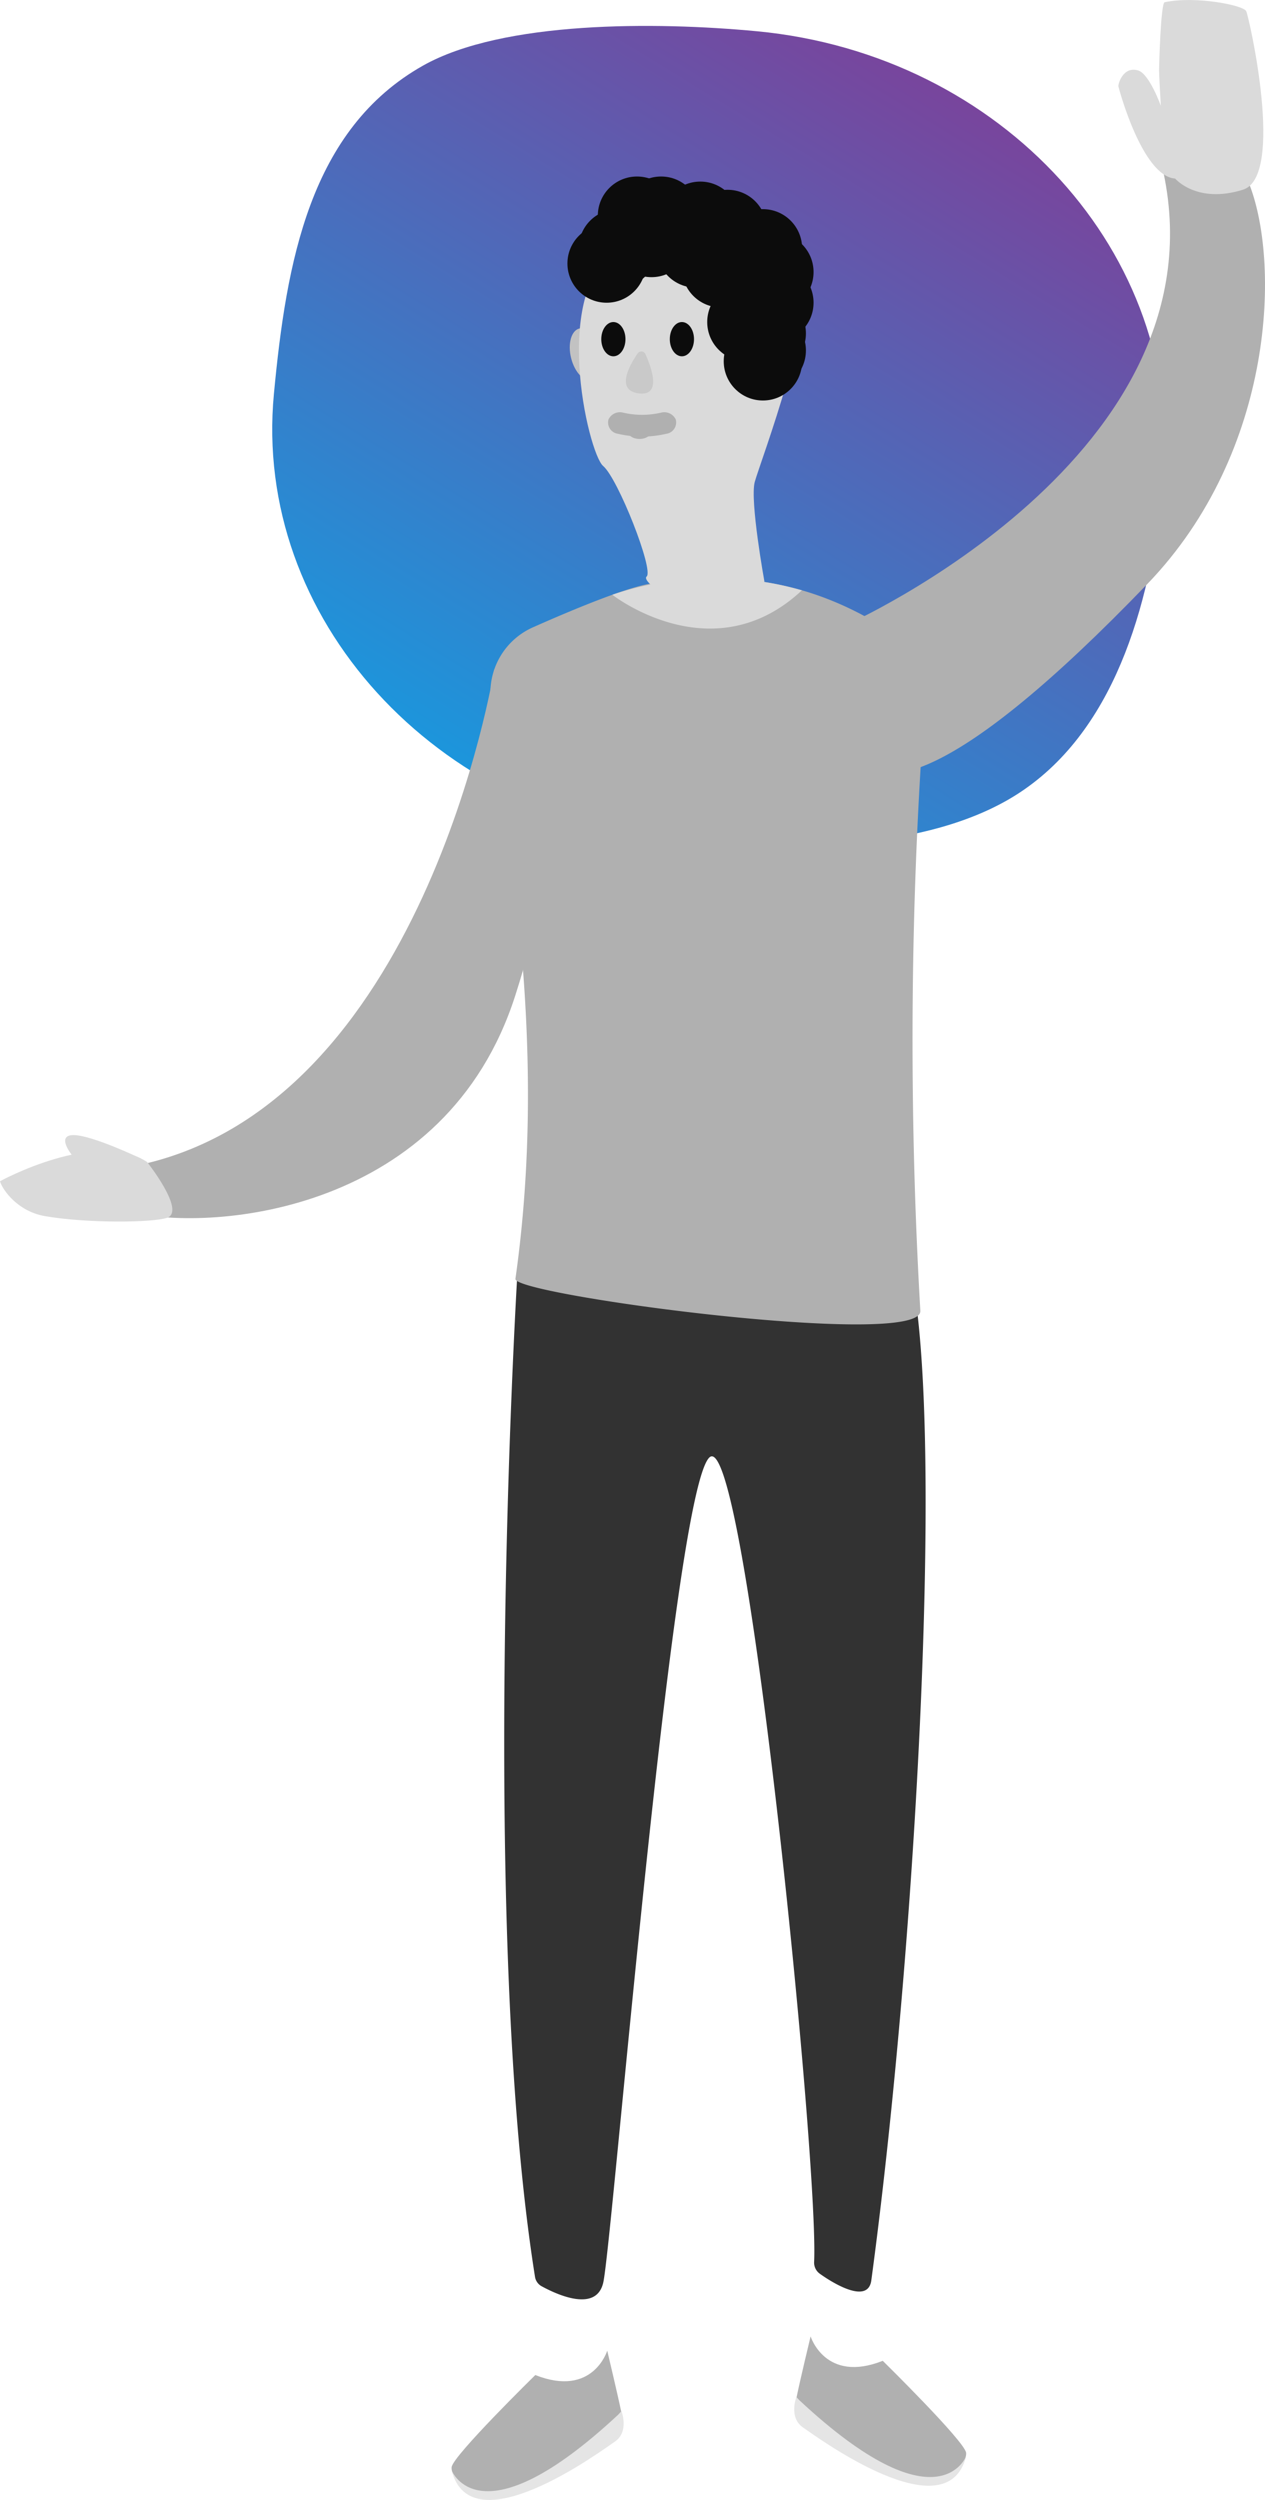
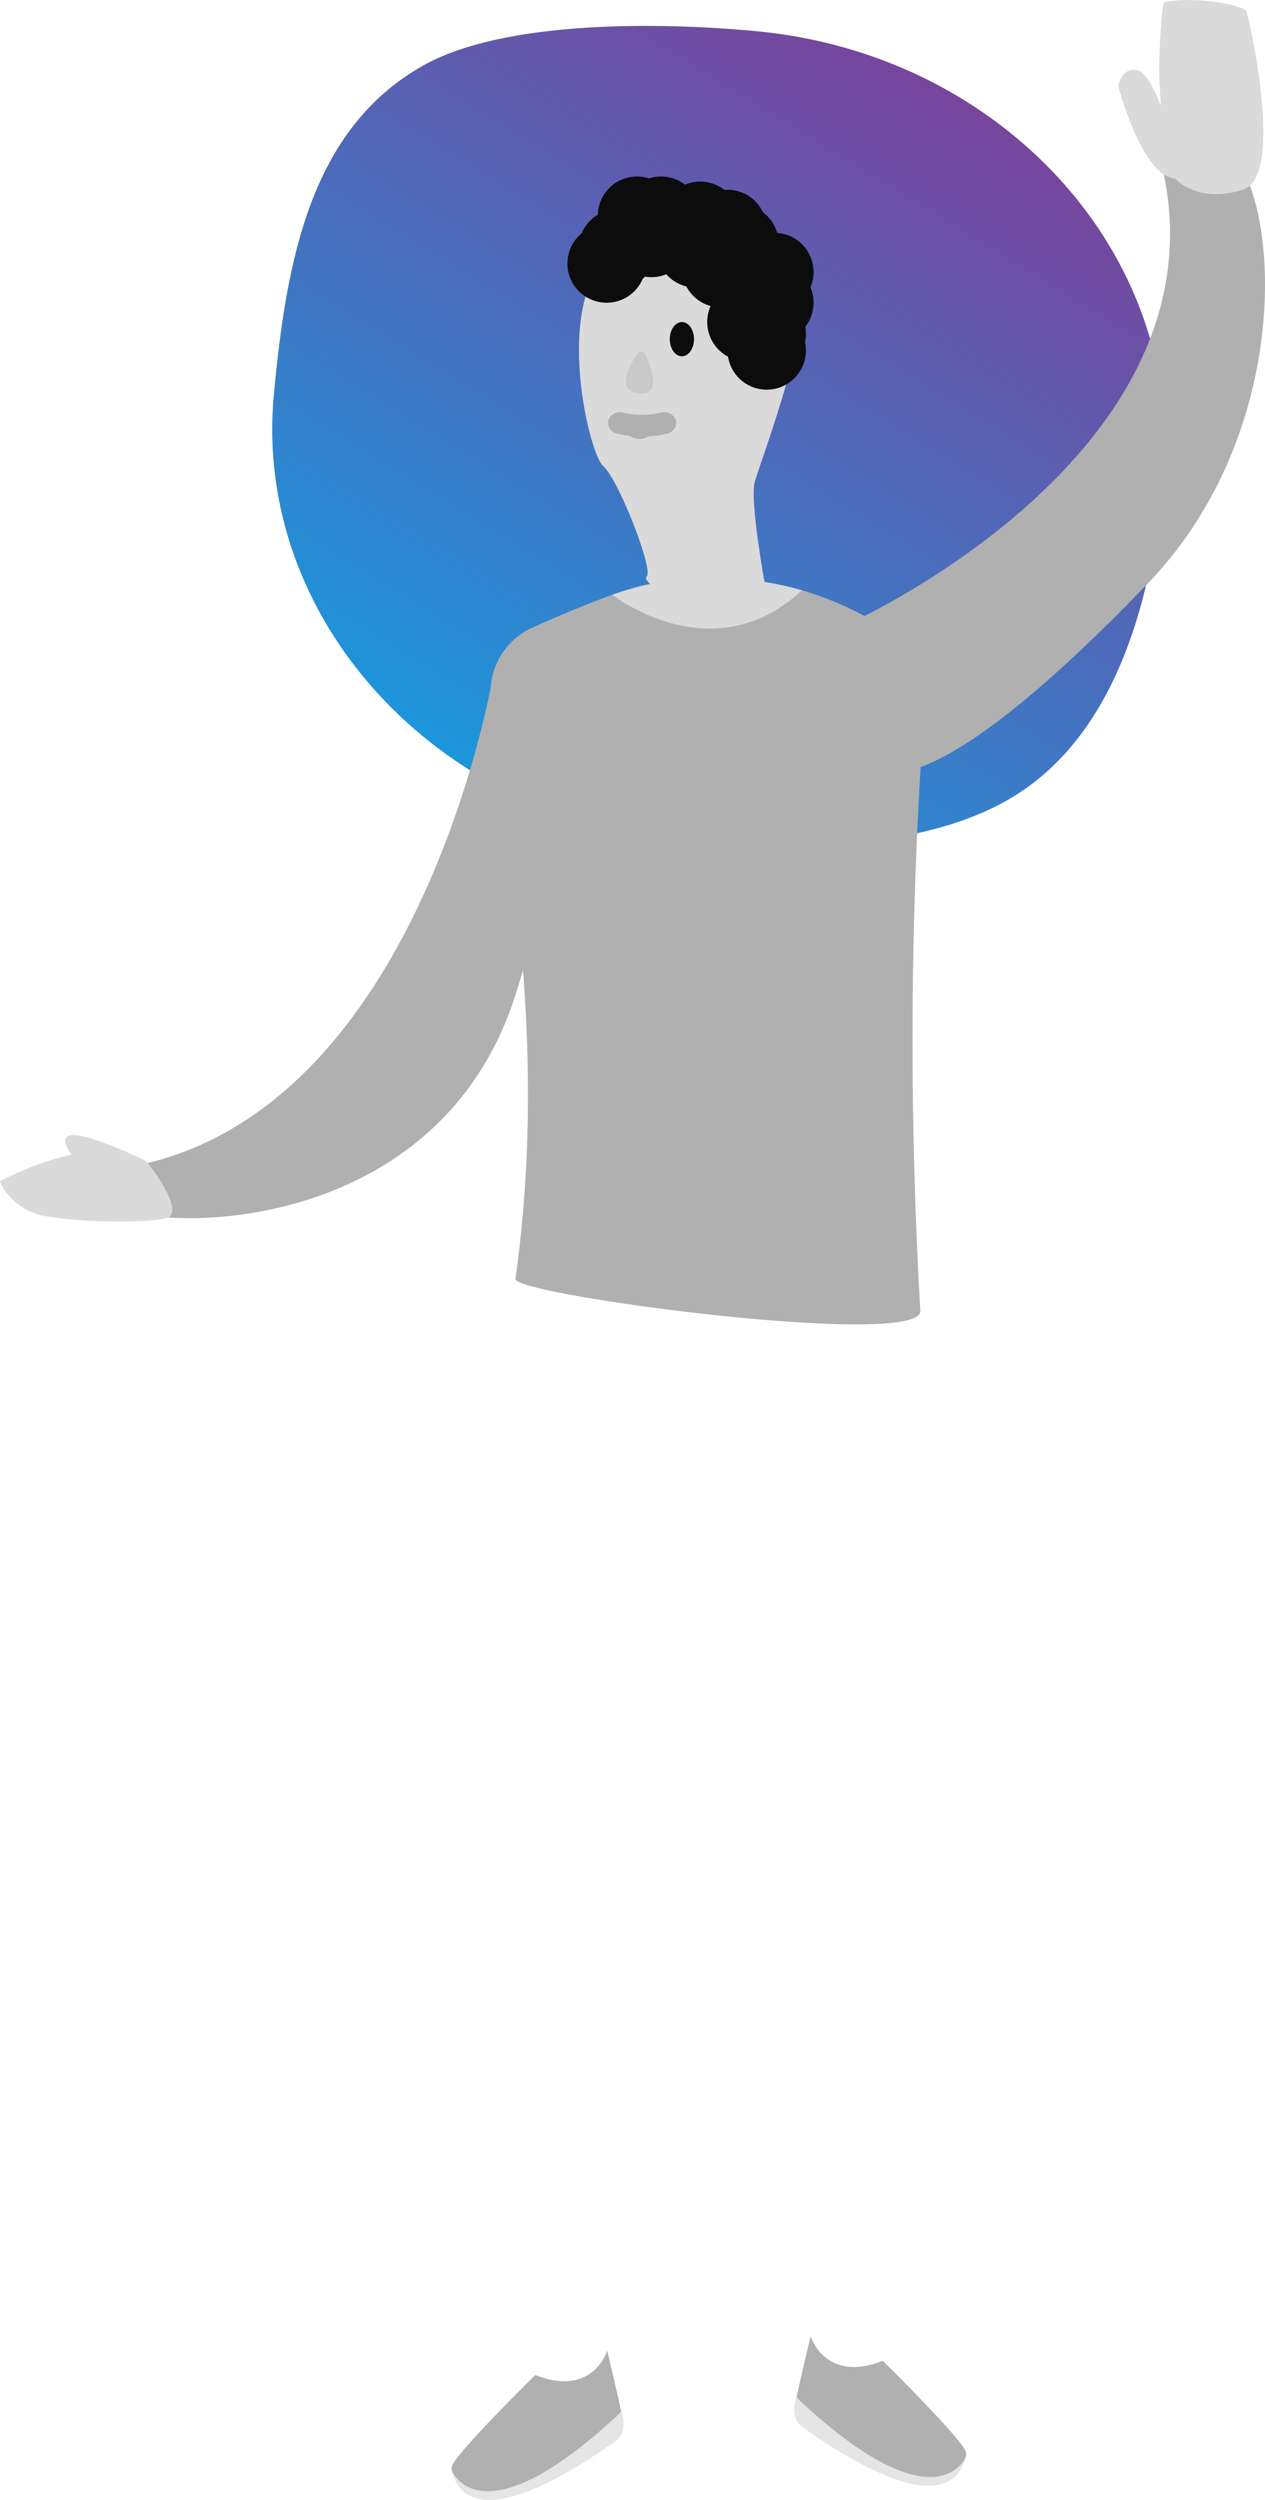
<svg xmlns="http://www.w3.org/2000/svg" viewBox="0 0 226.86 447.99">
  <defs>
    <style>.cls-1{fill:url(#Безымянный_градиент_52);}.cls-2{fill:#c2c2c2;}.cls-3{fill:#323232;}.cls-4,.cls-8{fill:#b0b0b0;}.cls-5{fill:#e5e5e5;}.cls-6{fill:#dadada;}.cls-7{fill:#0c0c0c;}.cls-8{opacity:0.42;}</style>
    <linearGradient id="Безымянный_градиент_52" x1="-353.14" y1="47.7" x2="-259.58" y2="-140.68" gradientTransform="matrix(1, 0.09, -0.09, 1, 422.38, 163.18)" gradientUnits="userSpaceOnUse">
      <stop offset="0" stop-color="#00aeef" />
      <stop offset="0.97" stop-color="#7f3f98" />
    </linearGradient>
  </defs>
  <title>BOY THIN</title>
  <g id="Слой_2" data-name="Слой 2">
    <g id="Grid">
      <g id="Слой_4" data-name="Слой 4">
        <path class="cls-1" d="M208.62,85.72c-2,21-8,44-24.89,55.73C168.33,152.2,143,152.72,122,150.73c-44-4.18-76.68-40-72.88-80.13C51.35,47,55.54,23.16,75.93,11.72c14.28-8,41.67-7.84,59.81-6.12C179.79,9.77,212.42,45.65,208.62,85.72Z" />
-         <ellipse class="cls-2" cx="105.07" cy="63.52" rx="2.73" ry="4.79" transform="translate(-12.29 27.44) rotate(-14.07)" />
-         <path class="cls-3" d="M92.75,228.83c-.5,8.58-6.58,117.65,3.19,179.15a2.34,2.34,0,0,0,1.14,1.69c2.62,1.44,9.79,4.82,11.09-.56,1.6-6.62,12.33-140.87,19-147.88,6.45-6.81,19.7,126.68,18.83,144.14a2.44,2.44,0,0,0,1,2.07c2.46,1.77,8.68,5.54,9.26,1.2,8.59-63.62,14-167.33,5.37-186.6S110.37,194,93,227.8A2.59,2.59,0,0,0,92.75,228.83Z" />
        <path class="cls-4" d="M96,425.61S81.3,440,81,442.09s4.58,8.65,12.82,4,18.19-10.95,17.6-13.85-2.52-11-2.52-11S106.34,429.7,96,425.61Z" />
        <path class="cls-5" d="M81,442.69s5,13.19,29.89-10l.56-.61s1.44,3.67-1.18,5.46S84.47,456.43,81,442.69Z" />
        <path class="cls-4" d="M158.31,423.06s14.7,14.44,14.95,16.48-4.58,8.65-12.82,4-18.18-10.95-17.6-13.86,2.53-11,2.53-11S148,427.15,158.31,423.06Z" />
        <path class="cls-5" d="M173.27,440.15s-5,13.19-29.89-10l-.56-.6s-1.43,3.67,1.19,5.46S169.84,453.88,173.27,440.15Z" />
        <path class="cls-4" d="M166.36,118.54c0-.36-.38-.79-1.06-1.26C143.42,99.66,124,104,117.43,104.5c-4,.3-14.36,4.59-21.86,7.92A12.83,12.83,0,0,0,88,125.35c1.84,19.89,10.79,59,4.43,103.85,0,2.94,73,12.61,72.62,5.69C161.22,168.7,166.48,122.13,166.36,118.54Z" />
        <path class="cls-6" d="M109.81,106.58s18,14.15,34-.79A57,57,0,0,0,109.81,106.58Z" />
        <path class="cls-4" d="M88.62,120S76,198.88,23.84,209c-1.43,1.72-6,6.91-.26,8.26,15,3.52,56.43-.17,68.82-38.84C108.68,127.59,88.62,120,88.62,120Z" />
        <path class="cls-4" d="M151.63,112.05S220.5,81.52,208.4,29.79c1.48-3,11.38-7.14,15.46,2.75,5.82,14.11,4.83,48.3-18.06,72.07C136.34,176.73,151.63,112.05,151.63,112.05Z" />
        <path class="cls-6" d="M137.09,104.22s-2.63-14.49-1.74-17.84,12-32.31,7.35-36.32-17.85-12.92-31.1-6-6.13,37.17-3.44,39.44,9.14,18.7,7.8,19.82S126.12,112.93,137.09,104.22Z" />
        <circle class="cls-7" cx="125.59" cy="39.57" r="7.03" />
-         <circle class="cls-7" cx="136.82" cy="44.51" r="7.03" />
        <circle class="cls-7" cx="132.61" cy="43.66" r="7.03" />
        <circle class="cls-7" cx="124.78" cy="43.66" r="7.03" />
        <circle class="cls-7" cx="136.82" cy="50.68" r="7.03" />
        <circle class="cls-7" cx="138.87" cy="54.24" r="7.03" />
        <circle class="cls-7" cx="137.5" cy="59.74" r="7.03" />
        <circle class="cls-7" cx="137.5" cy="62.8" r="7.03" />
-         <circle class="cls-7" cx="136.82" cy="64.74" r="7.03" />
        <circle class="cls-7" cx="133.86" cy="57.71" r="7.03" />
        <circle class="cls-7" cx="124.78" cy="44.51" r="7.03" />
        <circle class="cls-7" cx="116.84" cy="42.64" r="7.03" />
        <circle class="cls-7" cx="110.81" cy="44.51" r="7.03" />
        <circle class="cls-7" cx="108.79" cy="47.22" r="7.03" />
        <circle class="cls-7" cx="129.32" cy="48.07" r="7.03" />
        <circle class="cls-7" cx="120.12" cy="41.72" r="7.03" />
        <circle class="cls-7" cx="114.24" cy="38.66" r="7.03" />
        <circle class="cls-7" cx="118.56" cy="38.66" r="7.03" />
        <circle class="cls-7" cx="130.47" cy="41.04" r="7.03" />
        <circle class="cls-7" cx="138.87" cy="48.75" r="7.03" />
        <path class="cls-6" d="M210.75,32s3.84,4.59,12.15,2c7.58-2.35,1.11-30.92.59-32S214.38-.77,208.86.4c-.69.14-1,11.35-1,12.22s.32,6.34.32,6.34-2.05-5.72-4.06-6.33c-2.7-.83-3.64,2.44-3.55,2.86S204.85,31.61,210.75,32Z" />
        <path class="cls-6" d="M26.38,208.23s7,8.81,3.59,10c-2.63.89-14.41,1-21.86-.29-4.82-.8-7.62-4.6-8.11-6.25C0,211.65,17.25,202.26,26.38,208.23Z" />
        <path class="cls-8" d="M115.75,63.47a.8.8,0,0,0-1.4-.13c-1.45,2.12-4,6.6.18,7.15S116.85,65.92,115.75,63.47Z" />
-         <ellipse class="cls-7" cx="110" cy="60.78" rx="2.17" ry="3.07" />
        <ellipse class="cls-7" cx="122.29" cy="60.78" rx="2.17" ry="3.07" />
        <path class="cls-4" d="M119.47,77.74a19.05,19.05,0,0,1-8.63,0,2.05,2.05,0,0,1-1.72-2.56h0a2.27,2.27,0,0,1,2.61-1.24,15,15,0,0,0,6.85,0,2.27,2.27,0,0,1,2.61,1.24h0A2.05,2.05,0,0,1,119.47,77.74Z" />
        <ellipse class="cls-4" cx="114.69" cy="77.26" rx="2.11" ry="1.4" />
        <path class="cls-6" d="M25,207.48s-8.4-4-11.72-4.07-.43,3.51-.43,3.51,3.28,6.29,12.49.72" />
      </g>
    </g>
  </g>
</svg>